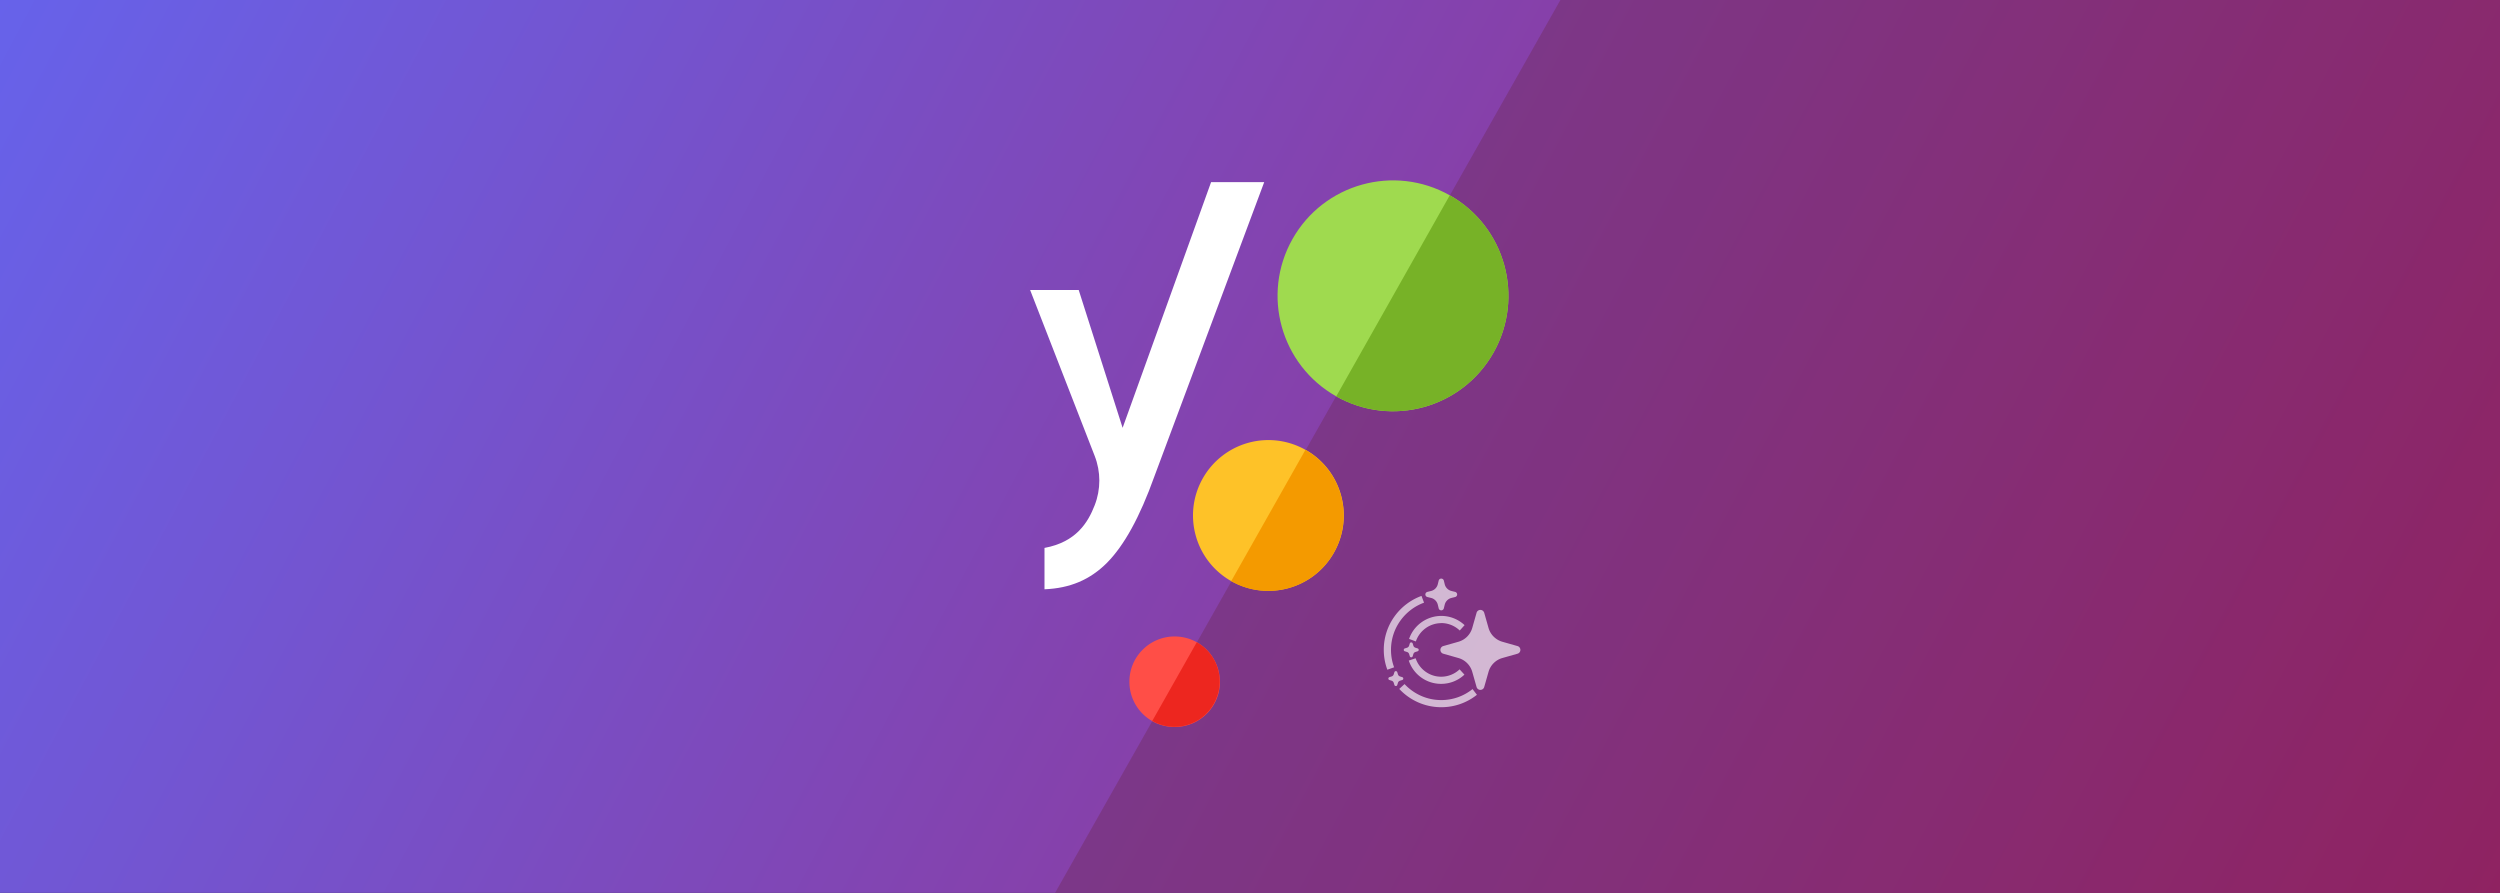
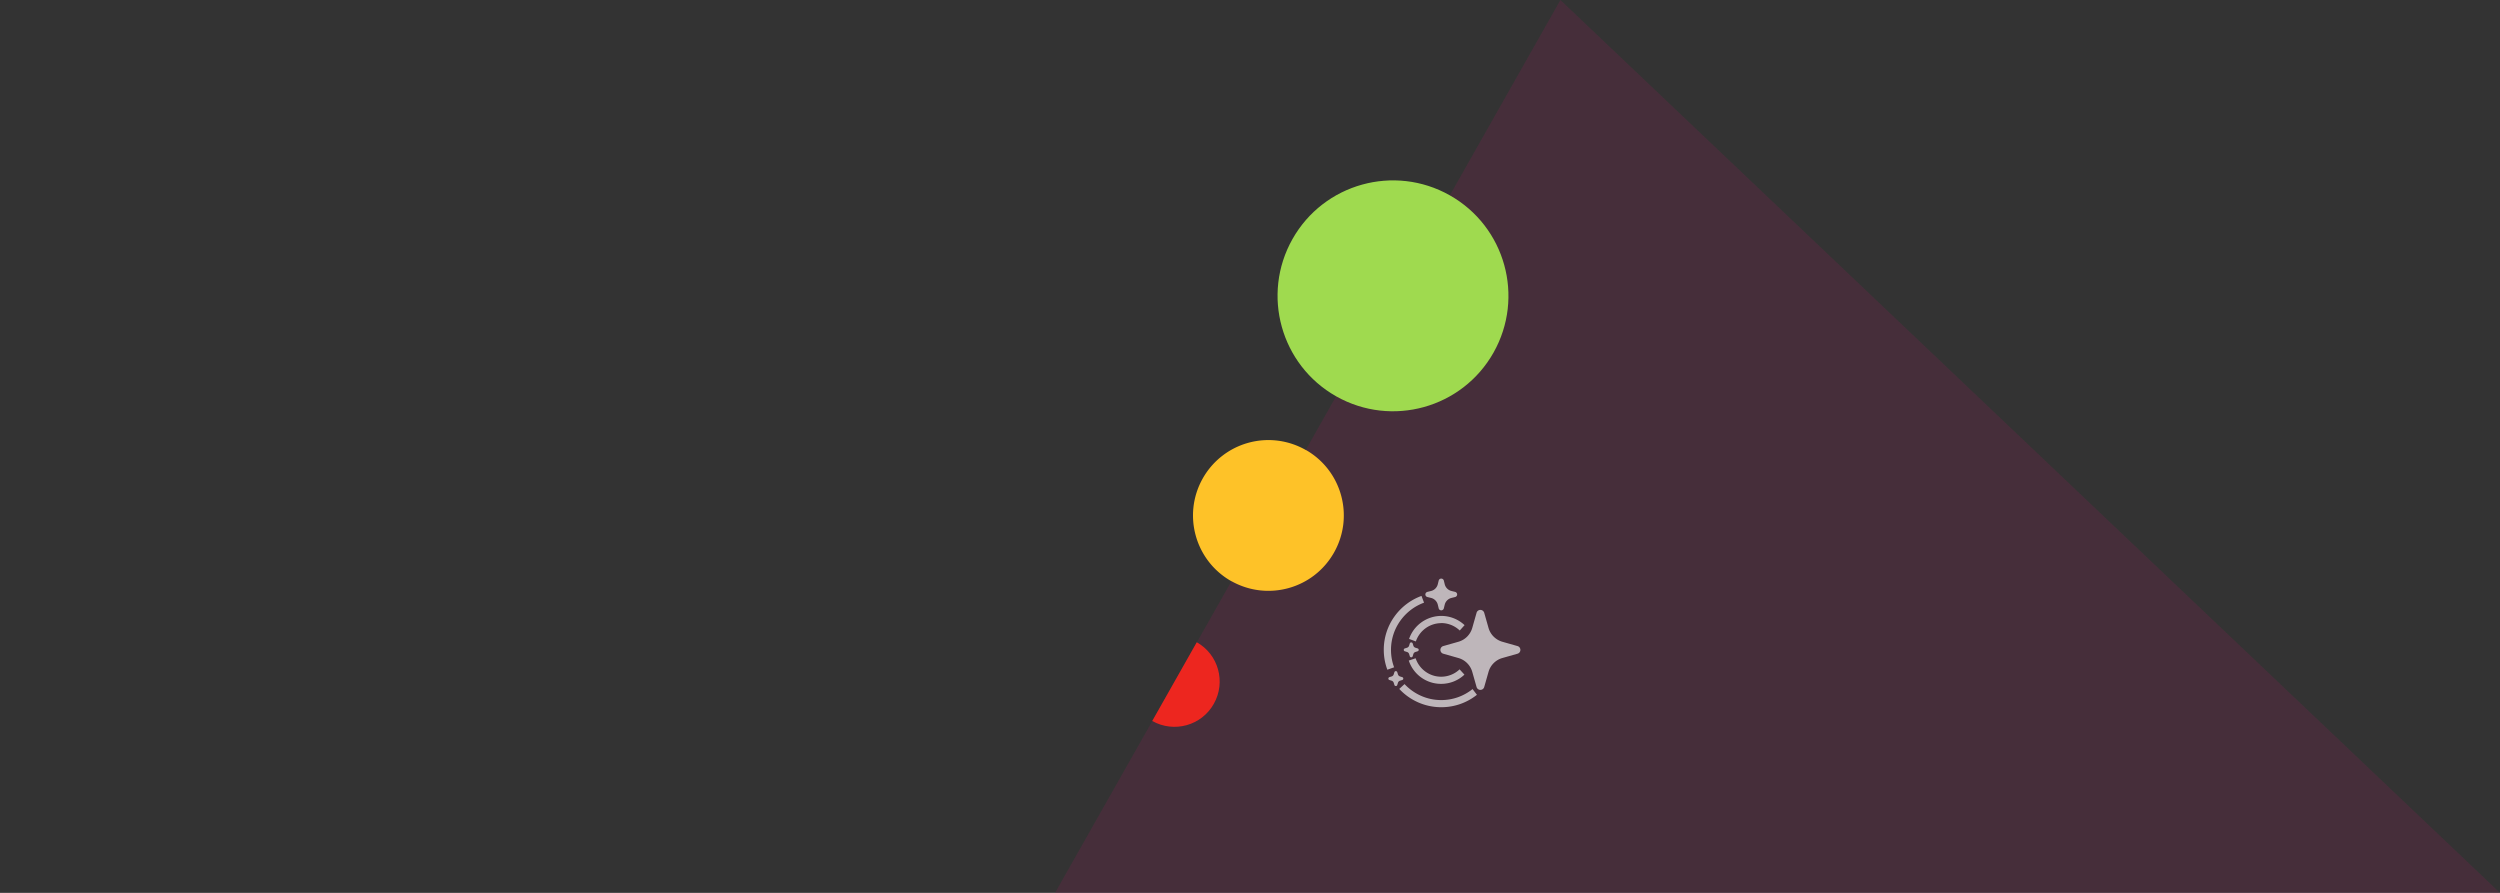
<svg xmlns="http://www.w3.org/2000/svg" aria-hidden="true" role="img" viewBox="0 0 336 120">
  <rect x="0" y="0" width="336" height="120" fill="#333333" stroke="none" />
  <defs>
    <linearGradient gradientTransform="matrix(1 0 0 -1 0 98)" gradientUnits="userSpaceOnUse" id="a" x1="-5.86" x2="369.2" y1="130.25" y2="-68.75">
      <stop offset="0" stop-color="#6366f1" />
      <stop offset=".92" stop-color="#a61e69" />
    </linearGradient>
  </defs>
-   <path d="M0 0h336v120H0z" fill="url(#a)" />
-   <path d="M209.72 0 141.8 120H336V0z" fill="#6c2548" opacity=".35" />
-   <path d="M140.38 73.64v5.56c3.44-.14 6.13-1.28 8.42-3.58 2.28-2.32 4.37-6.06 6.36-11.62l14.75-39.52h-7.14L150.88 57.5l-5.9-18.52h-6.53l8.67 22.28c.84 2.14.84 4.52 0 6.66-.88 2.26-2.45 4.93-6.74 5.72" fill="#fff" />
+   <path d="M209.72 0 141.8 120H336z" fill="#6c2548" opacity=".35" />
  <path d="M194.85 26.25c-7.46-4.21-16.93-1.58-21.14 5.88s-1.58 16.93 5.88 21.14 16.93 1.58 21.14-5.88 1.58-16.93-5.88-21.14" fill="#9fda4f" />
  <path d="M175.5 60.49s-.02 0-.02-.02c0 0-.01 0-.02-.01a10.126 10.126 0 0 0-13.81 3.84c-2.75 4.88-1.03 11.06 3.84 13.81h.02c4.88 2.73 11.04 1.02 13.79-3.86 2.74-4.86 1.04-11.02-3.8-13.78" fill="#fec228" />
-   <path d="M163.95 91.62c0-2.12-1.11-4.18-3.08-5.29a6.1 6.1 0 0 0-2.99-.79c-3.35 0-6.09 2.71-6.09 6.08s2.71 6.09 6.08 6.09 6.09-2.71 6.09-6.08" fill="#ff4e47" />
-   <path d="m194.85 26.25-15.26 27.02c7.46 4.21 16.92 1.58 21.14-5.88 4.21-7.46 1.58-16.93-5.88-21.14" fill="#77b227" />
-   <path d="m175.45 60.46-9.98 17.65c4.88 2.75 11.06 1.03 13.81-3.84 2.75-4.88 1.03-11.06-3.84-13.81Z" fill="#f49a00" />
  <path d="m160.85 86.31-5.99 10.59c2.93 1.65 6.64.62 8.28-2.31 1.65-2.93.62-6.64-2.31-8.28" fill="#ed261f" />
  <g fill="#fff" opacity=".65">
    <path d="M198.96 81.97c.24 0 .45.16.52.39l.58 2.04c.26.9.96 1.59 1.85 1.85l2.04.58c.29.08.45.38.37.66a.53.53 0 0 1-.37.37l-2.04.58c-.9.26-1.59.96-1.85 1.85l-.58 2.04c-.08.29-.38.45-.66.37a.53.53 0 0 1-.37-.37l-.58-2.04a2.71 2.71 0 0 0-1.85-1.85l-2.04-.58a.533.533 0 0 1-.37-.66.53.53 0 0 1 .37-.37l2.04-.58c.9-.26 1.59-.96 1.85-1.85l.58-2.04c.06-.23.28-.39.52-.39zM193.7 77.76c.16 0 .31.11.35.27l.12.49c.11.45.46.8.91.91l.49.12c.19.05.31.24.26.43a.36.36 0 0 1-.26.26l-.49.12c-.45.11-.8.46-.91.91l-.12.49c-.05.19-.24.31-.43.26a.36.36 0 0 1-.26-.26l-.12-.49c-.11-.45-.46-.8-.91-.91l-.49-.12a.355.355 0 0 1-.26-.43.36.36 0 0 1 .26-.26l.49-.12c.45-.11.8-.46.91-.91l.12-.49c.04-.16.18-.27.35-.27zM189.67 86.34c.08 0 .16.05.19.13l.1.32c.04.12.13.21.26.26l.32.1c.1.03.16.15.12.26-.02.06-.07.1-.12.12l-.32.1a.42.42 0 0 0-.26.26l-.1.32c-.03.1-.15.16-.26.12a.2.2 0 0 1-.12-.12l-.1-.32a.42.42 0 0 0-.26-.26l-.32-.1c-.1-.03-.16-.15-.12-.26.02-.06.07-.1.12-.12l.32-.1a.42.42 0 0 0 .26-.26l.1-.32c.03-.08.1-.13.19-.13h-.01ZM187.6 90.2c.08 0 .16.05.19.13l.1.32c.04.12.13.21.26.26l.32.1c.1.03.16.15.12.26-.02.06-.07.1-.12.12l-.32.1a.42.42 0 0 0-.26.26l-.1.32c-.03.1-.15.16-.26.12a.2.2 0 0 1-.12-.12l-.1-.32a.42.42 0 0 0-.26-.26l-.32-.1c-.1-.03-.16-.15-.12-.26.02-.06.07-.1.12-.12l.32-.1a.42.42 0 0 0 .26-.26l.1-.32c.03-.08.1-.13.19-.13h-.01Z" fill-rule="evenodd" />
    <path d="M187.38 89.71c-.28-.73-.43-1.53-.43-2.37 0-2.91 1.86-5.4 4.44-6.34l-.34-.91c-2.96 1.08-5.07 3.92-5.07 7.24 0 .95.17 1.85.48 2.68l.92-.33ZM197.9 92.62a6.7 6.7 0 0 1-4.2 1.47c-1.95 0-3.69-.83-4.93-2.15l-.71.65a7.7 7.7 0 0 0 5.64 2.46c1.82 0 3.48-.62 4.8-1.67l-.59-.77ZM193.7 83.74c.96 0 1.84.38 2.49 1l.65-.72a4.56 4.56 0 0 0-3.13-1.24 4.59 4.59 0 0 0-4.33 3.09l.91.34a3.62 3.62 0 0 1 3.42-2.46h-.01ZM196.17 89.96c-.64.61-1.52.99-2.48.99-1.59 0-2.95-1.04-3.43-2.48l-.92.31a4.56 4.56 0 0 0 4.35 3.13c1.21 0 2.32-.47 3.13-1.24z" />
  </g>
</svg>